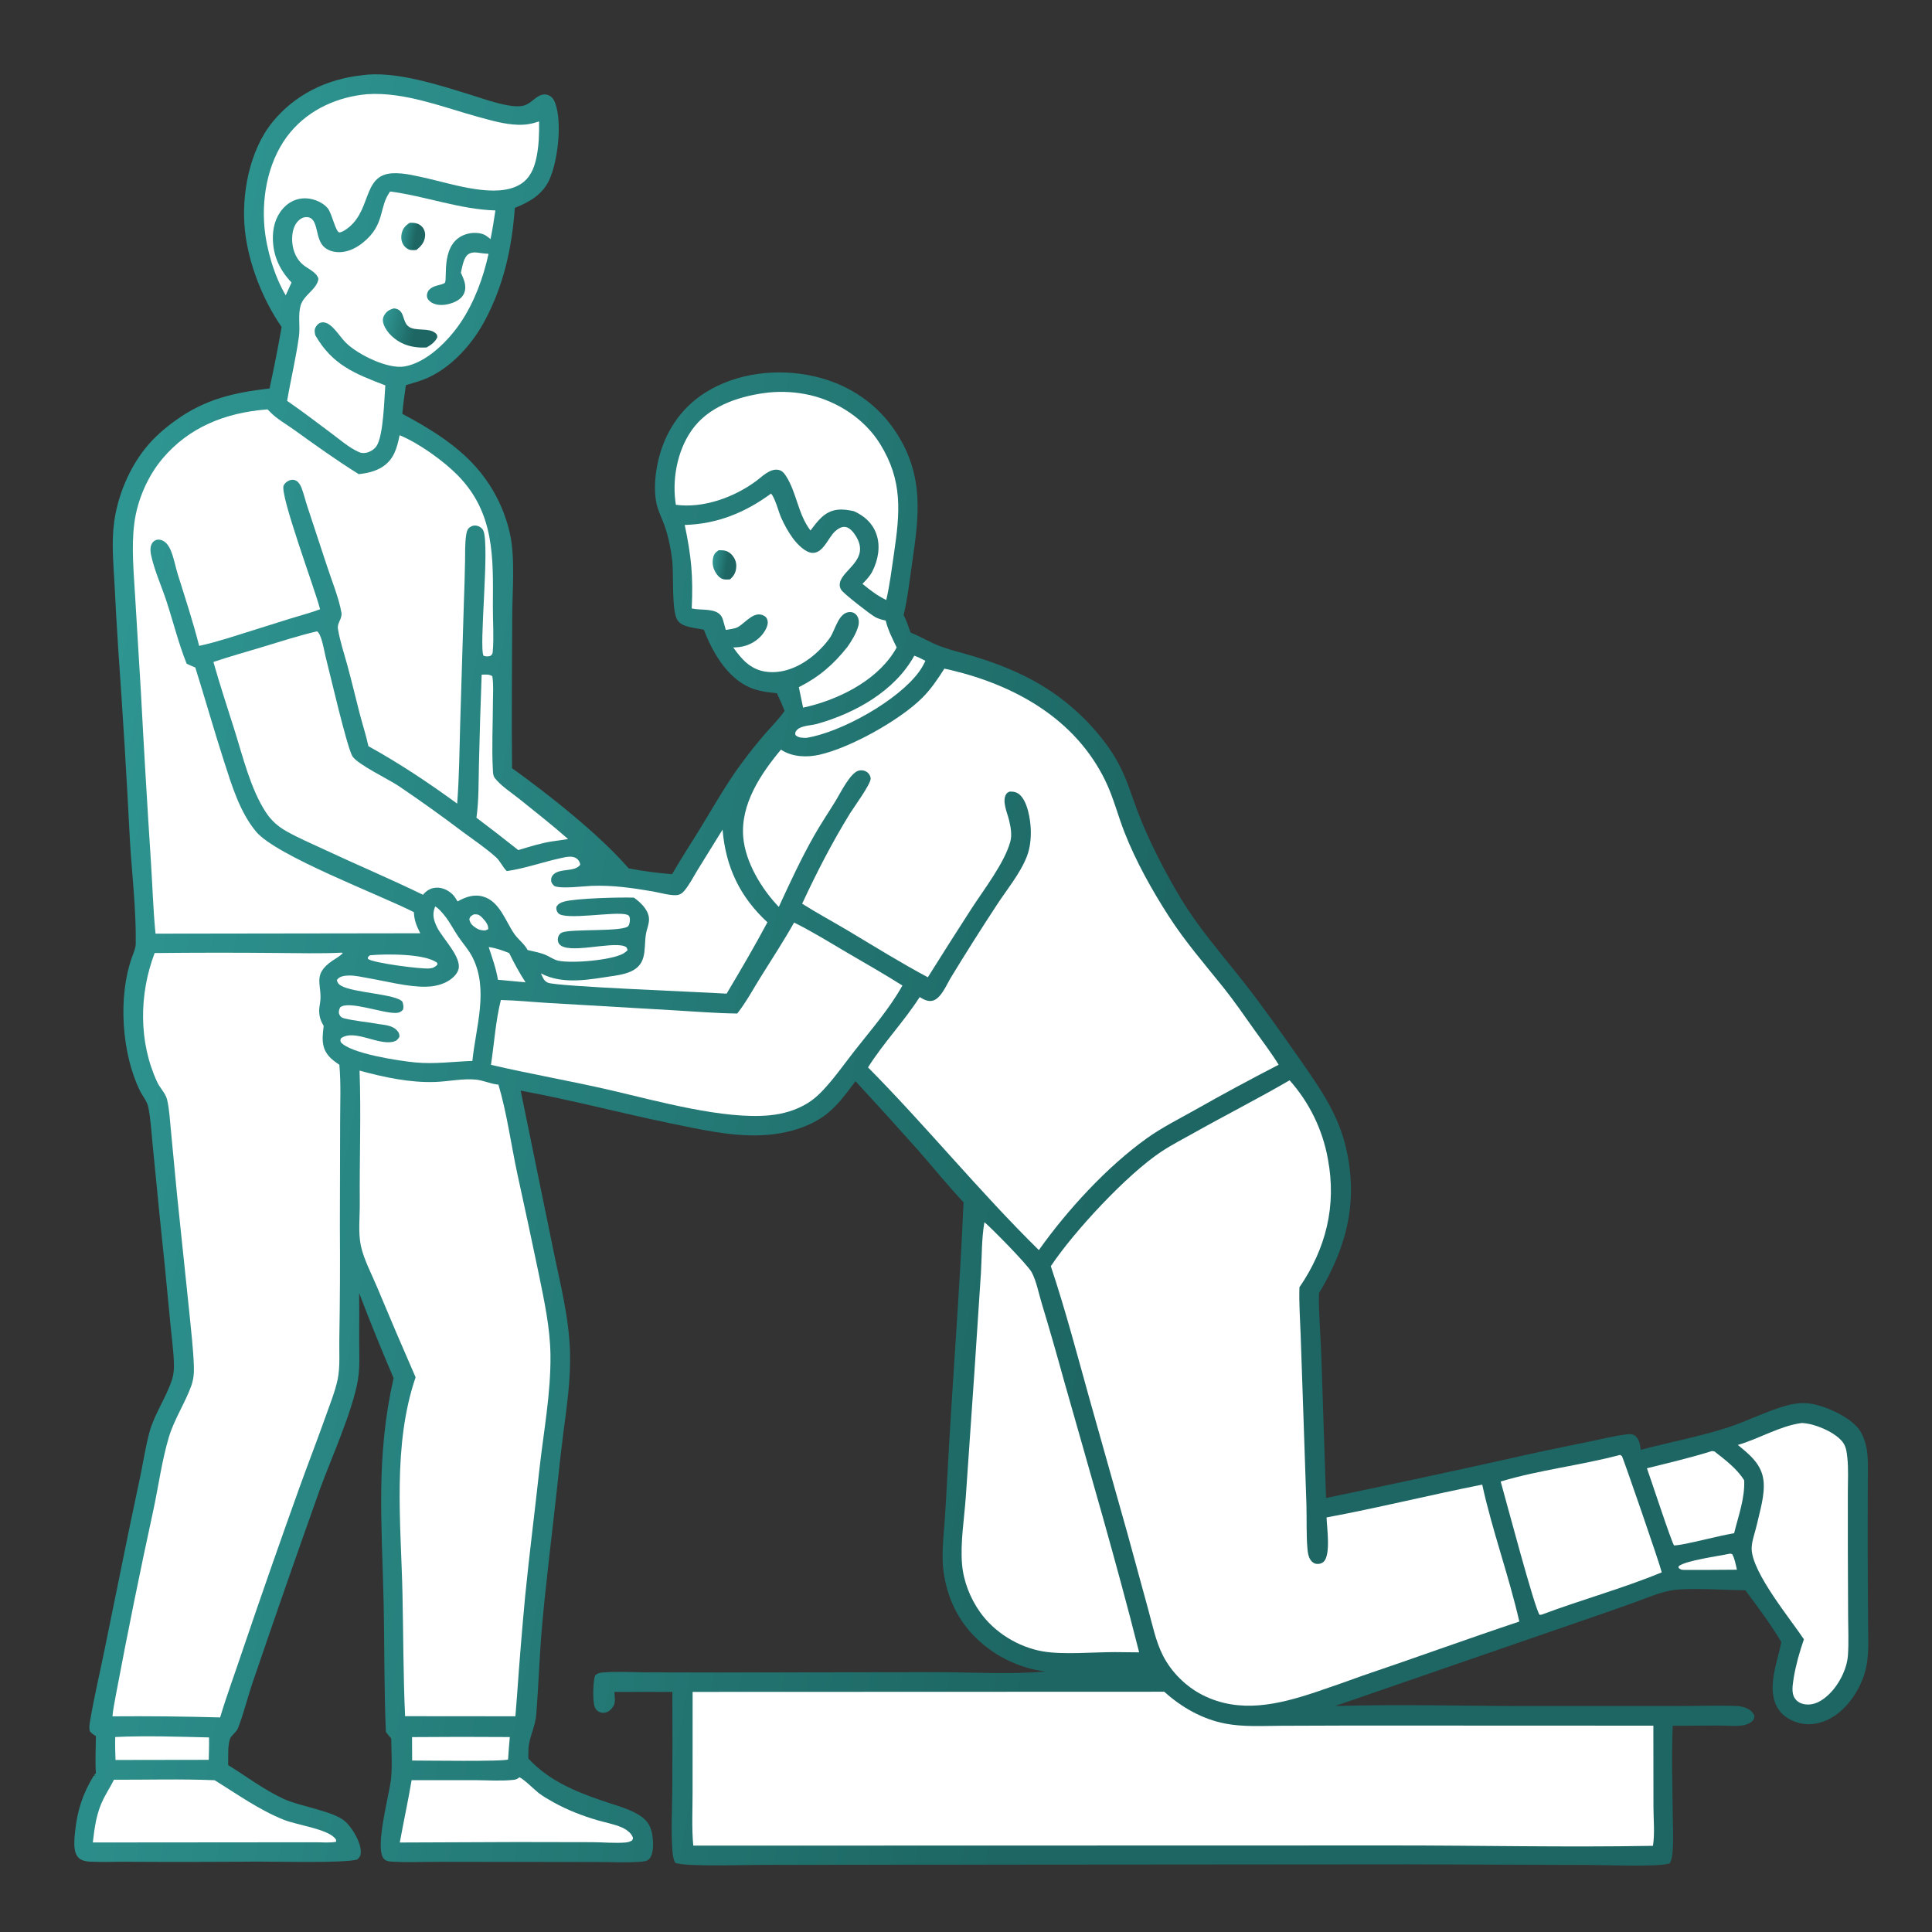
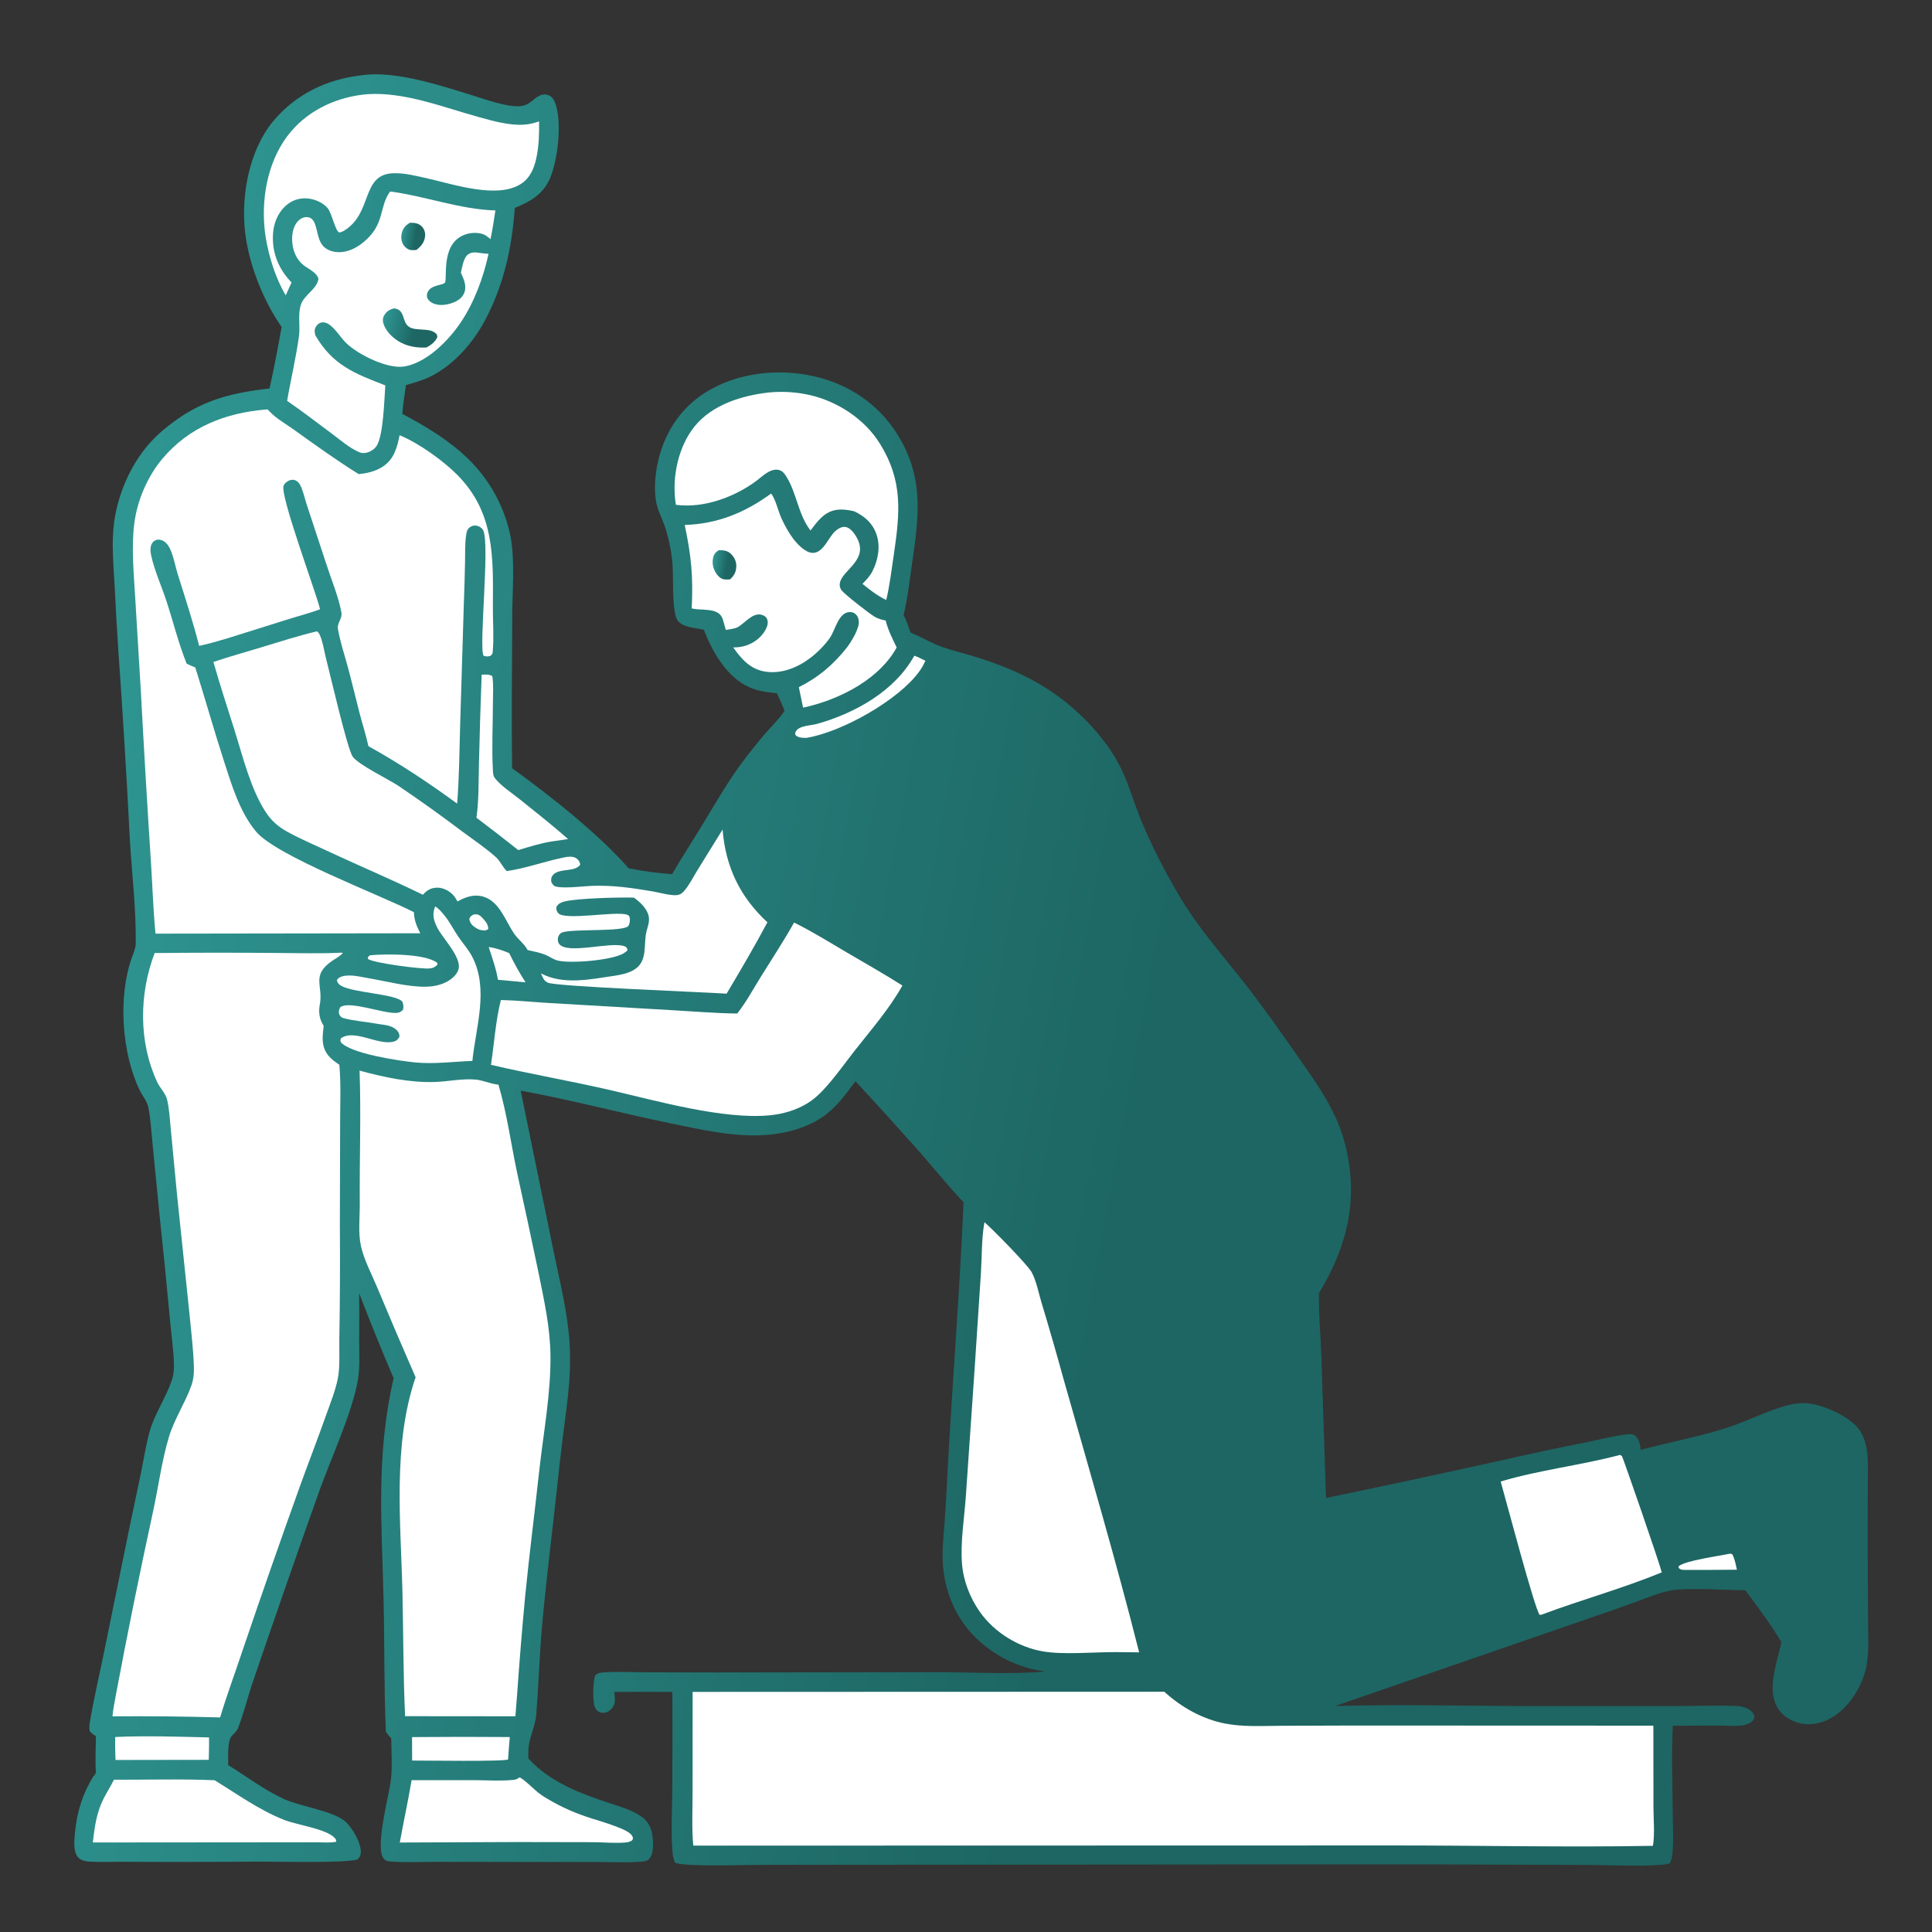
<svg xmlns="http://www.w3.org/2000/svg" width="182" height="182" viewBox="0 0 182 182" fill="none">
  <rect x="0" y="0" width="182" height="182" fill="#333333" stroke="none" />
  <path d="M34.056 7.097C37.176 6.612 41.518 8.059 44.511 8.986C45.717 9.359 47.925 10.174 49.161 9.984C49.98 9.858 50.337 9.146 51.018 8.939C51.252 8.868 51.478 8.882 51.7 8.983C52.004 9.121 52.176 9.38 52.291 9.682C52.977 11.48 52.557 15.089 51.784 16.86C51.153 18.305 49.906 19.024 48.5 19.581C48.221 23.369 47.46 26.864 45.655 30.237C44.506 32.384 42.632 34.495 40.39 35.547C39.708 35.867 38.958 36.067 38.237 36.285C38.108 37.184 37.974 38.079 37.901 38.985C40.123 40.177 42.244 41.431 44.068 43.194C44.191 43.313 44.311 43.433 44.429 43.556C44.548 43.679 44.664 43.804 44.778 43.931C44.892 44.058 45.003 44.187 45.112 44.318C45.221 44.449 45.328 44.582 45.432 44.717C45.536 44.852 45.638 44.988 45.738 45.127C45.837 45.265 45.934 45.406 46.028 45.547C46.122 45.689 46.214 45.833 46.303 45.978C46.392 46.123 46.478 46.27 46.562 46.419C46.645 46.567 46.726 46.717 46.804 46.868C46.882 47.019 46.958 47.172 47.031 47.326C47.103 47.48 47.173 47.635 47.24 47.791C47.307 47.948 47.371 48.106 47.432 48.264C47.493 48.423 47.552 48.583 47.607 48.744C47.663 48.905 47.715 49.066 47.765 49.229C47.814 49.392 47.861 49.556 47.904 49.72C47.948 49.884 47.989 50.05 48.026 50.215C48.55 52.521 48.262 55.648 48.254 58.047C48.239 62.817 48.181 67.6 48.239 72.368C51.731 74.881 56.401 78.559 59.221 81.801C60.577 82.07 61.932 82.239 63.309 82.353C64.215 80.788 65.211 79.275 66.15 77.73C67.342 75.767 68.485 73.766 69.848 71.913C70.56 70.95 71.306 70.014 72.088 69.106C72.694 68.409 73.386 67.731 73.908 66.971C73.699 66.404 73.436 65.856 73.187 65.306C72.299 65.214 71.429 65.114 70.605 64.75C68.464 63.807 67.1 61.396 66.303 59.325C65.542 59.144 64.276 59.122 63.82 58.426C63.245 57.546 63.475 54.12 63.33 52.825C63.212 51.767 62.962 50.545 62.613 49.54C62.376 48.856 62.015 48.197 61.856 47.488C61.578 46.252 61.702 44.79 61.968 43.562C62.56 40.838 64.058 38.486 66.439 36.985C69.424 35.103 73.275 34.676 76.685 35.447C79.96 36.189 82.733 38.053 84.522 40.896C87.045 44.908 86.576 48.568 85.93 53.002C85.691 54.647 85.507 56.329 85.123 57.947C85.403 58.47 85.583 59.038 85.78 59.595C86.767 59.979 87.68 60.563 88.678 60.919C89.659 61.27 90.697 61.516 91.696 61.818C93.853 62.471 96.006 63.311 97.948 64.456C98.262 64.642 98.572 64.836 98.877 65.038C99.181 65.24 99.48 65.45 99.774 65.668C100.068 65.885 100.356 66.11 100.638 66.342C100.92 66.574 101.195 66.814 101.465 67.06C101.735 67.306 101.998 67.559 102.254 67.819C102.51 68.079 102.76 68.345 103.003 68.618C103.245 68.89 103.481 69.169 103.709 69.454C103.937 69.738 104.158 70.028 104.371 70.324C106.129 72.814 106.388 74.556 107.476 77.219C108.485 79.691 109.764 82.154 111.128 84.453C112.857 87.367 115.061 89.852 117.146 92.505C118.974 94.833 120.679 97.26 122.373 99.684C124.182 102.273 125.947 104.73 126.728 107.849C128.008 112.961 126.932 117.391 124.251 121.82C124.208 123.756 124.41 125.743 124.471 127.682L124.916 141.115C130.438 139.97 135.952 138.788 141.457 137.568C144.072 136.969 146.695 136.409 149.326 135.888C150.632 135.622 151.983 135.269 153.307 135.115C153.547 135.088 153.782 135.077 153.99 135.222C154.428 135.526 154.495 136.097 154.563 136.58C157.258 135.862 160.024 135.352 162.681 134.5C164.604 133.884 166.448 132.9 168.386 132.383C169.02 132.214 169.68 132.136 170.336 132.201C171.806 132.346 174.212 133.437 175.112 134.63C175.544 135.204 175.815 136.107 175.894 136.808C176.01 137.836 175.951 138.928 175.951 139.963L175.941 145.772L175.976 152.696C175.978 154.045 176.081 155.518 175.842 156.847C175.521 158.634 174.389 160.56 172.878 161.602C171.935 162.253 170.786 162.581 169.645 162.348C168.801 162.175 167.982 161.716 167.512 160.984C166.351 159.172 167.425 156.609 167.81 154.69C166.81 152.996 165.586 151.391 164.42 149.805C162.589 149.799 159.028 149.532 157.413 149.826C156.234 150.041 155.05 150.567 153.922 150.97C152.149 151.604 150.372 152.225 148.589 152.833L125.771 160.711C132.194 160.529 138.659 160.729 145.087 160.715L158.002 160.712C159.853 160.716 161.745 160.634 163.592 160.708C163.75 160.713 163.905 160.733 164.059 160.766C164.213 160.8 164.363 160.846 164.509 160.906C164.87 161.057 165.123 161.273 165.269 161.638C165.253 161.841 165.263 161.92 165.122 162.08C164.918 162.314 164.538 162.469 164.239 162.523C163.549 162.648 162.75 162.553 162.046 162.552L157.578 162.572C157.458 165.333 157.552 168.152 157.576 170.917C157.587 172.058 157.662 173.242 157.57 174.378C157.537 174.779 157.492 175.191 157.288 175.544C156.113 175.892 151.363 175.687 149.822 175.684L132.663 175.625L71.984 175.674C70.364 175.667 64.717 175.876 63.618 175.489C63.411 175.144 63.368 174.673 63.34 174.277C63.203 172.396 63.318 170.432 63.333 168.543C63.352 165.49 63.355 162.438 63.339 159.386C61.519 159.375 59.698 159.375 57.878 159.385C57.892 159.709 57.956 160.125 57.893 160.443C57.832 160.75 57.54 161.094 57.268 161.239C57.02 161.371 56.742 161.387 56.481 161.285C56.27 161.201 56.133 161.038 56.042 160.837C55.803 160.305 55.863 158.385 56.061 157.835C56.338 157.574 56.573 157.568 56.947 157.54C58.204 157.445 59.505 157.53 60.768 157.538L67.544 157.552L88.461 157.523C91.636 157.534 95.342 157.746 98.464 157.461C98.301 157.439 98.138 157.415 97.976 157.386C97.814 157.358 97.652 157.326 97.492 157.291C97.331 157.256 97.171 157.217 97.011 157.175C96.852 157.133 96.694 157.087 96.537 157.038C96.38 156.989 96.224 156.937 96.069 156.881C95.914 156.826 95.76 156.767 95.608 156.705C95.456 156.642 95.305 156.577 95.155 156.508C95.006 156.44 94.858 156.368 94.712 156.293C94.565 156.217 94.421 156.139 94.278 156.058C94.135 155.977 93.994 155.892 93.854 155.805C93.715 155.718 93.578 155.627 93.442 155.534C93.307 155.441 93.174 155.345 93.043 155.246C92.912 155.147 92.783 155.045 92.656 154.94C92.529 154.836 92.405 154.729 92.283 154.619C92.161 154.509 92.041 154.397 91.924 154.282C91.807 154.167 91.692 154.049 91.58 153.929C90.07 152.297 89.197 150.277 88.891 148.088C88.668 146.498 88.883 144.846 88.995 143.252C89.091 141.846 89.173 140.439 89.241 139.031C89.7 130.437 90.395 121.866 90.77 113.265C89.292 111.684 87.921 109.987 86.493 108.36C84.547 106.172 82.579 104.002 80.591 101.852C79.662 103.085 78.773 104.349 77.476 105.231C75.802 106.371 73.601 106.884 71.597 106.949C68.777 107.041 66.022 106.405 63.279 105.845C58.53 104.875 53.815 103.607 49.05 102.744L52.077 117.524C52.742 120.802 53.602 124.03 53.697 127.387C53.77 130.004 53.384 132.553 53.049 135.139C52.83 136.88 52.632 138.624 52.455 140.369C51.99 144.677 51.431 148.982 51.053 153.297C50.815 156.022 50.736 158.761 50.519 161.488C50.436 162.522 50.012 163.321 49.834 164.302C49.755 164.736 49.776 165.218 49.77 165.658C51.851 167.899 54.568 168.918 57.416 169.86C58.434 170.196 59.529 170.501 60.417 171.123C61.019 171.546 61.348 172.137 61.45 172.859C61.543 173.518 61.623 174.58 61.168 175.11C60.961 175.352 60.545 175.367 60.25 175.388C58.913 175.483 57.524 175.407 56.182 175.404L49.105 175.401L41.307 175.391C39.895 175.391 38.449 175.458 37.04 175.378C36.732 175.36 36.381 175.353 36.16 175.106C35.259 174.102 36.694 169.012 36.839 167.551C36.962 166.311 36.869 165 36.853 163.752C36.664 163.574 36.511 163.358 36.352 163.153C36.17 159.051 36.23 154.933 36.136 150.827C35.966 143.375 35.399 137.235 37.078 129.822C35.943 127.174 34.861 124.505 33.832 121.815C33.858 123.299 33.837 124.786 33.836 126.27C33.836 127.514 33.92 128.822 33.706 130.049C33.186 133.015 31.203 137.377 30.136 140.295C27.96 146.413 25.825 152.545 23.732 158.691C23.287 160.041 22.94 161.477 22.419 162.796C22.251 163.22 21.792 163.441 21.663 163.821C21.43 164.511 21.517 165.542 21.493 166.274C23.226 167.353 24.866 168.598 26.725 169.463C28.291 170.191 31.551 170.61 32.614 171.672C33.243 172.302 34.021 173.59 33.989 174.51C33.979 174.814 33.876 174.963 33.666 175.17C32.426 175.532 26.076 175.359 24.213 175.369C20.157 175.404 16.102 175.41 12.045 175.386C10.876 175.372 9.689 175.436 8.522 175.376C8.224 175.361 7.918 175.322 7.648 175.186C7.351 175.035 7.161 174.731 7.084 174.416C6.941 173.827 7.01 173.164 7.071 172.567C7.272 170.578 7.785 168.991 8.83 167.272L8.971 167.284L8.873 167.189L9.036 167.044C8.954 165.893 9.025 164.703 9.037 163.549C8.809 163.415 8.646 163.3 8.47 163.102C8.367 162.741 8.442 162.376 8.505 162.013C8.889 159.779 9.412 157.558 9.865 155.336L12.112 144.314L13.304 138.64C13.555 137.396 13.748 136.117 14.085 134.895C14.552 133.196 15.644 131.668 16.196 129.987C16.369 129.458 16.405 128.944 16.384 128.391C16.334 127.055 16.138 125.701 16.017 124.368C15.71 121.049 15.38 117.734 15.026 114.42L14.379 107.832C14.261 106.663 14.201 105.442 13.969 104.29C13.858 103.738 13.428 103.254 13.182 102.751C11.463 99.241 11.104 93.911 12.419 90.214C12.562 89.811 12.782 89.329 12.788 88.898C12.83 85.667 12.433 82.396 12.238 79.172C11.934 73.197 11.57 67.225 11.146 61.257C11.009 59.183 10.89 57.108 10.789 55.031C10.686 53.092 10.491 51.119 10.753 49.186C11.087 46.726 12.137 44.177 13.693 42.23C14.52 41.196 15.485 40.363 16.559 39.591C19.33 37.598 22.053 36.978 25.393 36.594C25.812 34.671 26.191 32.741 26.529 30.803C24.755 28.254 23.425 24.856 23.082 21.798C22.702 18.411 23.475 14.195 25.675 11.494C27.775 8.915 30.768 7.456 34.056 7.097Z" fill="url(#paint0_linear_140_111)" />
  <path d="M44.635 86.138C44.75 86.134 44.78 86.13 44.901 86.138C45.197 86.155 45.431 86.454 45.616 86.662C45.837 86.909 46.016 87.201 45.99 87.536L45.71 87.654C45.397 87.641 45.15 87.617 44.881 87.443C44.516 87.208 44.293 87.017 44.209 86.583C44.304 86.293 44.382 86.294 44.635 86.138Z" fill="white" />
  <path d="M34.849 89.99C36.312 89.853 40.038 89.816 41.187 90.701L41.203 90.875C41.059 91.029 40.968 91.073 40.786 91.172C40.684 91.195 40.586 91.215 40.483 91.228C39.768 91.32 35.161 90.721 34.662 90.334L34.667 90.152L34.849 89.99Z" fill="white" />
  <path d="M162.952 146.362C163.037 146.35 163.102 146.385 163.182 146.411C163.426 146.861 163.508 147.378 163.623 147.872C162.004 147.896 160.383 147.886 158.763 147.89C158.474 147.889 158.338 147.894 158.126 147.7L158.135 147.54C158.812 146.998 161.909 146.588 162.952 146.362Z" fill="white" />
  <path d="M46.036 89.215C46.713 89.306 47.343 89.527 47.969 89.788C48.436 90.739 48.932 91.65 49.51 92.54L46.907 92.298C46.742 91.255 46.362 90.218 46.036 89.215Z" fill="white" />
  <path d="M86.13 61.77C86.492 61.893 86.833 62.081 87.175 62.249C87.01 62.606 86.822 62.945 86.591 63.263C84.646 65.952 79.298 68.975 75.955 69.511C75.575 69.502 75.212 69.522 74.927 69.235C74.915 69.074 74.888 69.042 74.975 68.894C75.302 68.338 76.359 68.363 76.963 68.194C80.554 67.184 84.287 65.105 86.13 61.77Z" fill="white" />
  <path d="M10.854 163.631C13.769 163.495 16.773 163.604 19.69 163.67C19.707 164.372 19.679 165.078 19.664 165.781L10.882 165.795C10.856 165.072 10.833 164.354 10.854 163.631Z" fill="white" />
  <path d="M38.816 163.64C41.886 163.613 44.956 163.611 48.025 163.635C47.953 164.335 47.914 165.041 47.863 165.743C47.553 165.96 39.946 165.844 38.825 165.848L38.816 163.64Z" fill="white" />
  <path d="M45.373 63.559C45.694 63.542 46.119 63.503 46.378 63.702C46.506 64.506 46.436 65.399 46.434 66.216C46.429 68.285 46.318 70.405 46.427 72.469C46.441 72.747 46.439 73.069 46.614 73.295C47.188 74.037 48.207 74.688 48.94 75.278C50.478 76.514 52.033 77.734 53.513 79.04C53.025 79.123 52.531 79.186 52.04 79.258C50.944 79.42 49.882 79.767 48.822 80.08C47.522 79.047 46.209 78.031 44.883 77.032C45.115 75.379 45.075 73.639 45.118 71.97C45.183 69.166 45.268 66.362 45.373 63.559Z" fill="white" />
-   <path d="M161.271 136.692L161.509 136.73C162.521 137.53 163.624 138.343 164.307 139.451C164.383 141.14 163.759 142.809 163.36 144.433C161.695 144.727 160.068 145.193 158.406 145.5C158.173 145.542 157.946 145.567 157.711 145.589C157.513 145.46 155.423 139.053 155.145 138.315C157.195 137.806 159.255 137.325 161.271 136.692Z" fill="white" />
  <path d="M40.994 85.389C41.326 85.573 41.607 85.923 41.849 86.214C42.369 86.839 42.72 87.579 43.179 88.246C43.614 88.879 44.148 89.47 44.499 90.156C46.062 93.209 44.824 96.73 44.499 99.941C42.694 100.006 40.918 100.258 39.108 100.084C37.623 99.941 33.003 99.253 32.103 98.173C32.054 97.974 32.045 97.976 32.138 97.794C33.412 96.927 35.612 98.497 37.065 98.128C37.355 98.054 37.472 97.924 37.625 97.679C37.631 97.442 37.603 97.317 37.448 97.128C37.006 96.589 36.274 96.562 35.635 96.463C34.58 96.266 33.411 96.186 32.383 95.92C32.165 95.863 32.035 95.745 31.955 95.534C31.872 95.318 31.946 95.079 32.049 94.889C32.871 94.23 36.056 95.478 37.317 95.421C37.615 95.408 37.765 95.331 37.964 95.118C38.041 94.828 37.993 94.657 37.916 94.379C37.37 93.633 33.305 93.544 32.131 92.857C31.895 92.719 31.795 92.591 31.733 92.331C31.949 91.953 32.501 91.9 32.898 91.896C33.502 91.891 34.12 92.046 34.714 92.148C36.384 92.436 38.394 92.971 40.077 92.953C40.711 92.946 41.35 92.834 41.928 92.567C42.436 92.332 43.025 91.882 43.188 91.322C43.518 90.184 41.683 88.389 41.182 87.369C40.861 86.714 40.703 86.181 40.958 85.485C40.97 85.453 40.982 85.421 40.994 85.389Z" fill="white" />
-   <path d="M48.928 167.431C49.256 167.511 50.377 168.625 50.737 168.902C51.172 169.237 51.668 169.518 52.148 169.785C53.451 170.509 54.877 171.064 56.309 171.478C57.041 171.69 57.854 171.841 58.553 172.137C58.949 172.304 59.468 172.658 59.61 173.081C59.655 173.214 59.601 173.256 59.546 173.373C59.335 173.497 59.162 173.55 58.917 173.57C57.894 173.653 56.817 173.543 55.786 173.539L48.667 173.526L37.661 173.57C38.019 171.609 38.443 169.664 38.774 167.696L44.755 167.695C45.934 167.704 47.194 167.793 48.365 167.668C48.603 167.643 48.742 167.59 48.928 167.431Z" fill="white" />
+   <path d="M48.928 167.431C49.256 167.511 50.377 168.625 50.737 168.902C51.172 169.237 51.668 169.518 52.148 169.785C53.451 170.509 54.877 171.064 56.309 171.478C58.949 172.304 59.468 172.658 59.61 173.081C59.655 173.214 59.601 173.256 59.546 173.373C59.335 173.497 59.162 173.55 58.917 173.57C57.894 173.653 56.817 173.543 55.786 173.539L48.667 173.526L37.661 173.57C38.019 171.609 38.443 169.664 38.774 167.696L44.755 167.695C45.934 167.704 47.194 167.793 48.365 167.668C48.603 167.643 48.742 167.59 48.928 167.431Z" fill="white" />
  <path d="M10.732 167.656C13.893 167.664 17.053 167.571 20.213 167.702C22.36 169.019 24.392 170.496 26.751 171.435C27.957 171.916 30.768 172.282 31.541 173.153C31.667 173.295 31.67 173.306 31.662 173.501C31.087 173.615 30.422 173.553 29.834 173.548L8.744 173.566C8.908 172.132 9.09 170.765 9.747 169.46C10.055 168.847 10.431 168.276 10.732 167.656Z" fill="white" />
  <path d="M152.616 137.055C152.622 137.057 152.629 137.057 152.634 137.061C152.636 137.062 152.793 137.174 152.795 137.177C152.883 137.288 156.342 147.259 156.541 148.12C152.865 149.639 148.973 150.698 145.247 152.098L145.041 152.127C144.604 151.69 141.79 141.034 141.369 139.563C145.043 138.461 148.908 138.045 152.616 137.055Z" fill="white" />
-   <path d="M169.709 134.054C169.738 134.054 169.766 134.053 169.795 134.055C170.969 134.117 172.689 134.846 173.479 135.717C173.906 136.187 173.965 136.748 174.028 137.354C174.137 138.407 174.073 139.517 174.071 140.577L174.072 145.939L174.098 152.248C174.104 153.467 174.164 154.713 174.081 155.928C173.988 157.308 173.133 158.91 172.078 159.805C171.519 160.28 170.877 160.641 170.12 160.562C169.724 160.52 169.35 160.362 169.111 160.035C168.696 159.47 168.896 158.67 168.977 158.031C169.193 156.773 169.52 155.63 169.934 154.428C168.644 152.485 165.109 148.222 165.012 145.952C164.982 145.253 165.34 144.35 165.494 143.654C165.78 142.369 166.275 140.815 166.129 139.495C165.958 137.934 164.837 137.042 163.707 136.118C165.713 135.54 167.655 134.331 169.709 134.054Z" fill="white" />
  <path d="M72.425 36.974C72.742 36.943 73.059 36.924 73.377 36.918C73.695 36.912 74.013 36.918 74.331 36.937C74.649 36.956 74.965 36.988 75.28 37.032C75.595 37.076 75.908 37.132 76.219 37.201C78.894 37.798 81.448 39.472 82.895 41.8C85.074 45.304 84.778 48.297 84.21 52.181C83.998 53.626 83.819 55.1 83.488 56.523C82.651 56.123 81.963 55.584 81.246 55.004C81.599 54.632 81.95 54.279 82.184 53.816C82.727 52.745 82.966 51.451 82.551 50.295C82.18 49.265 81.429 48.611 80.456 48.16C79.93 48.044 79.418 47.957 78.876 48.022C77.674 48.164 77.021 49.089 76.352 49.976C75.159 48.428 75.057 46.389 74.024 44.812C73.828 44.513 73.62 44.289 73.241 44.25C72.483 44.171 71.797 44.895 71.244 45.305C69.18 46.836 66.26 47.909 63.669 47.552C63.648 47.428 63.631 47.303 63.616 47.178C63.327 44.813 63.913 42.056 65.431 40.171C67.082 38.122 69.897 37.252 72.425 36.974Z" fill="white" />
  <path d="M34.596 8.872C38.145 8.641 41.792 10.124 45.171 11.047C46.348 11.368 47.557 11.713 48.783 11.753C49.502 11.777 50.107 11.671 50.783 11.438C50.799 12.608 50.77 13.747 50.523 14.896C50.311 15.889 49.919 16.806 49.016 17.361C46.786 18.732 42.747 17.368 40.361 16.83C39.301 16.591 38.049 16.261 36.963 16.323C34.016 16.492 35.111 20.064 32.439 21.715L32.326 21.783C32.264 21.806 32.059 21.899 31.982 21.897C31.611 21.888 31.28 20.096 30.86 19.602C30.412 19.076 29.632 18.748 28.951 18.692C28.195 18.629 27.484 18.874 26.923 19.379C26.112 20.109 25.744 21.133 25.709 22.201C25.653 23.921 26.277 25.373 27.464 26.612L26.916 27.822C25.84 26.008 25.096 23.479 24.911 21.386C24.637 18.296 25.346 14.833 27.394 12.411C29.202 10.274 31.838 9.115 34.596 8.872Z" fill="white" />
  <path d="M72.634 46.498C73.018 46.899 73.342 48.23 73.599 48.796C73.902 49.464 74.263 50.127 74.701 50.718C75.077 51.226 75.854 52.059 76.535 52.083C77.559 52.118 78.02 50.638 78.67 50.05C78.929 49.815 79.301 49.575 79.67 49.645C80.091 49.725 80.435 50.184 80.641 50.524C81.981 52.735 79.341 53.654 79.118 54.924C79.075 55.167 79.116 55.368 79.252 55.573C79.501 55.95 81.932 57.837 82.433 58.122C82.752 58.303 83.076 58.382 83.434 58.455C83.655 59.357 84.066 60.16 84.469 60.99C84.374 61.167 84.271 61.34 84.16 61.508C82.354 64.272 78.794 65.982 75.654 66.664L75.253 64.733C77.149 63.78 78.528 62.589 79.835 60.932C80.238 60.362 80.676 59.641 80.857 58.965C80.945 58.63 80.916 58.239 80.698 57.958C80.554 57.773 80.342 57.661 80.106 57.655C78.989 57.627 78.691 59.352 78.184 60.076C77.683 60.791 77.001 61.476 76.304 62.003C75.118 62.898 73.612 63.501 72.102 63.269C70.679 63.051 69.848 62.089 69.072 60.989C69.16 60.988 69.248 60.985 69.337 60.982C70.26 60.942 71.143 60.549 71.753 59.847C72.027 59.531 72.4 58.94 72.313 58.496C72.271 58.286 72.192 58.133 72 58.022C71.054 57.471 70.238 58.663 69.511 59.07C69.21 59.239 68.713 59.278 68.372 59.339L68.194 58.7C68.128 58.459 68.077 58.225 67.93 58.016C67.414 57.28 66.108 57.506 65.299 57.343L65.162 57.315C65.309 54.299 65.12 52.384 64.503 49.453C67.57 49.359 70.178 48.297 72.634 46.498Z" fill="white" />
  <path d="M67.701 51.833L67.787 51.831C68.237 51.826 68.589 51.897 68.911 52.232C69.196 52.529 69.373 52.923 69.36 53.338C69.342 53.886 69.17 54.22 68.765 54.582C68.603 54.59 68.435 54.602 68.273 54.587C67.969 54.56 67.732 54.371 67.555 54.138C67.204 53.677 67.061 53.164 67.169 52.592C67.242 52.203 67.384 52.046 67.701 51.833Z" fill="url(#paint1_linear_140_111)" />
  <path d="M36.752 18.04C40.075 18.472 43.293 19.724 46.667 19.824C46.534 20.73 46.393 21.629 46.209 22.527C46.061 22.405 45.91 22.279 45.747 22.177C45.308 21.9 44.575 21.894 44.084 22.015C41.418 22.675 42.185 26.23 41.913 26.628C41.743 26.878 40.638 26.823 40.309 27.476C40.208 27.675 40.176 27.899 40.274 28.106C40.379 28.328 40.606 28.495 40.829 28.589C41.418 28.838 42.125 28.726 42.703 28.5C43.142 28.328 43.555 28.048 43.733 27.594C43.994 26.924 43.687 26.296 43.416 25.69C43.54 25.189 43.652 24.312 44.078 23.979C44.372 23.75 44.745 23.755 45.092 23.812C45.403 23.863 45.707 23.89 46.022 23.912C45.537 26.133 44.696 28.435 43.427 30.337C42.29 32.043 40.239 34.147 38.118 34.52C36.532 34.8 33.728 33.402 32.621 32.324C32.074 31.791 31.587 30.938 30.959 30.534C30.741 30.394 30.462 30.32 30.208 30.398C30.004 30.46 29.864 30.609 29.758 30.784C29.59 31.062 29.637 31.289 29.703 31.584C31.327 34.385 33.399 35.192 36.298 36.304C36.201 37.54 36.127 41.047 35.469 42.021C35.255 42.337 34.853 42.585 34.479 42.656C34.239 42.702 34.023 42.681 33.8 42.582C32.883 42.174 32.006 41.406 31.201 40.807C29.825 39.783 28.463 38.735 27.049 37.763C27.392 35.735 27.883 33.724 28.162 31.686C28.294 30.728 28.047 29.666 28.331 28.747C28.637 27.756 29.822 27.291 29.999 26.284C29.885 25.695 29.052 25.338 28.608 24.991C27.959 24.483 27.615 23.701 27.538 22.896C27.474 22.235 27.562 21.415 28.015 20.891C28.228 20.645 28.534 20.448 28.872 20.451C30.106 20.463 29.589 22.541 30.608 23.335C31.094 23.713 31.742 23.816 32.341 23.727C33.036 23.625 33.68 23.274 34.217 22.835C36.315 21.124 35.663 19.527 36.752 18.04Z" fill="white" />
  <path d="M38.616 20.983C39.046 20.98 39.419 21.018 39.737 21.336C39.97 21.57 40.075 21.911 40.045 22.235C39.991 22.829 39.674 23.193 39.224 23.55C39.063 23.56 38.894 23.574 38.734 23.557C38.461 23.528 38.204 23.348 38.046 23.132C37.806 22.802 37.755 22.393 37.839 22C37.946 21.506 38.192 21.239 38.616 20.983Z" fill="url(#paint2_linear_140_111)" />
  <path d="M37.093 29.05C38.224 29.139 37.816 30.343 38.551 30.803C39.199 31.209 40.397 30.862 40.998 31.361C41.174 31.507 41.181 31.552 41.197 31.762C41.027 32.182 40.58 32.519 40.19 32.73C39.478 32.782 38.715 32.684 38.056 32.411C37.253 32.079 36.44 31.381 36.141 30.55C36.047 30.289 36.032 30.014 36.162 29.763C36.376 29.347 36.655 29.182 37.093 29.05Z" fill="url(#paint3_linear_140_111)" />
  <path d="M74.805 86.907C76.507 87.75 78.147 88.77 79.783 89.732C81.53 90.758 83.301 91.755 85.01 92.842C83.779 95.043 82.064 96.999 80.508 98.983C79.536 100.222 78.599 101.569 77.519 102.713C77.084 103.174 76.617 103.592 76.075 103.925C74.987 104.592 73.751 104.947 72.484 105.067C68.177 105.476 61.921 103.722 57.63 102.725C53.853 101.846 50.024 101.191 46.251 100.311C46.556 98.291 46.688 96.186 47.182 94.204C48.669 94.237 50.174 94.395 51.66 94.483L63.361 95.166C65.387 95.279 67.422 95.454 69.451 95.477C70.297 94.398 70.951 93.174 71.674 92.013C72.733 90.314 73.824 88.653 74.805 86.907Z" fill="white" />
  <path d="M92.736 115.135C93.441 115.721 96.823 119.168 97.183 119.842C97.63 120.679 97.829 121.759 98.101 122.667C98.834 125.093 99.536 127.528 100.207 129.972C102.623 138.509 105.142 147.055 107.311 155.657L105.031 155.633C102.985 155.633 100.13 155.897 98.224 155.563C95.907 155.157 93.664 153.77 92.314 151.855C91.383 150.535 90.758 148.946 90.626 147.334C90.46 145.302 90.834 143.072 90.98 141.033L91.796 129.195L92.404 119.959C92.499 118.391 92.461 116.677 92.736 115.135Z" fill="white" />
  <path d="M29.857 59.474C30.288 59.682 30.537 61.334 30.663 61.825C31.082 63.447 32.693 70.447 33.209 71.256C33.685 72.004 36.636 73.429 37.527 74.026C39.588 75.418 41.611 76.865 43.595 78.365C44.633 79.136 45.755 79.885 46.715 80.747C47.128 81.118 47.337 81.661 47.737 82.059C49.453 81.817 51.135 81.201 52.833 80.837C53.295 80.737 53.917 80.575 54.321 80.875C54.514 81.019 54.637 81.223 54.659 81.459C54.135 82.181 52.79 81.754 52.138 82.377C51.97 82.537 51.909 82.721 51.919 82.952C51.929 83.183 52.065 83.311 52.22 83.463C52.85 83.758 54.969 83.478 55.733 83.451C57.741 83.379 59.538 83.641 61.505 83.976C62.092 84.076 63.391 84.453 63.928 84.291C64.168 84.219 64.305 84.097 64.463 83.913C64.956 83.336 65.317 82.6 65.715 81.953L68.068 78.151C68.357 81.662 69.697 84.484 72.293 86.882C71.077 89.165 69.771 91.383 68.449 93.606C65.987 93.445 52.449 92.938 51.613 92.573C51.224 92.403 51.122 92.058 50.959 91.696C53.078 92.819 55.649 92.246 57.906 91.917C58.504 91.824 59.109 91.7 59.643 91.406C61.129 90.588 60.55 88.922 60.938 87.601C61.051 87.214 61.184 86.798 61.122 86.391C61.007 85.633 60.315 84.986 59.716 84.56C58.394 84.515 54.316 84.617 53.157 84.928C52.837 85.014 52.587 85.132 52.416 85.428C52.392 85.668 52.419 85.809 52.572 86.007C53.149 86.754 57.977 85.809 59.042 86.162C59.174 86.206 59.261 86.246 59.303 86.382C59.379 86.631 59.334 86.969 59.214 87.198C58.886 87.82 53.839 87.465 52.931 87.85C52.748 87.927 52.622 88.111 52.574 88.299C52.52 88.506 52.545 88.749 52.676 88.923C53.444 89.944 57.513 88.68 58.804 89.13C59.044 89.214 59.035 89.277 59.124 89.499C59.014 89.627 58.87 89.734 58.724 89.82C57.646 90.457 53.823 90.781 52.574 90.496C52.115 90.391 51.768 90.098 51.336 89.928C50.831 89.728 50.234 89.625 49.704 89.496C49.388 88.897 48.833 88.525 48.452 87.98C47.625 86.797 47.075 84.925 45.541 84.47C44.651 84.205 43.872 84.491 43.102 84.918C42.959 84.673 42.817 84.43 42.609 84.232C42.221 83.864 41.672 83.598 41.127 83.621C40.562 83.645 40.203 83.877 39.841 84.289C36.773 82.792 33.604 81.46 30.508 80.012C29.344 79.468 28.136 78.954 27.015 78.325C26.202 77.87 25.567 77.311 25.052 76.531C23.614 74.351 22.86 71.22 22.081 68.746C21.411 66.621 20.708 64.504 20.104 62.359C21.573 61.862 23.082 61.445 24.567 60.995C26.319 60.464 28.075 59.894 29.857 59.474Z" fill="white" />
  <path d="M33.872 100.855C36.16 101.478 38.624 102.011 41.004 101.924C42.258 101.878 43.593 101.581 44.842 101.703C45.491 101.767 46.136 102.07 46.805 102.159L46.957 102.179C47.755 104.882 48.139 107.781 48.728 110.544C49.423 113.705 50.101 116.871 50.761 120.041C51.272 122.569 51.822 125.049 51.855 127.644C51.901 131.284 51.193 134.951 50.797 138.563C50.367 142.489 49.866 146.413 49.474 150.341C49.182 153.448 48.928 156.557 48.711 159.669C48.652 160.338 48.599 161.009 48.551 161.679L38.162 161.67C37.98 157.811 38.001 153.925 37.913 150.062C37.763 143.431 36.965 136.141 39.151 129.744C37.919 126.93 36.713 124.106 35.531 121.271C35.019 120.042 34.282 118.666 34 117.378C33.727 116.128 33.903 114.64 33.892 113.353C33.859 109.192 34.02 105.011 33.872 100.855Z" fill="white" />
  <path d="M25.039 38.577L25.204 38.565L25.465 38.829C26.075 39.456 26.945 39.946 27.66 40.458C29.672 41.902 31.686 43.354 33.791 44.663C34.557 44.593 35.388 44.398 36.035 43.975C37.123 43.266 37.404 42.186 37.643 40.999C39.432 41.728 41.8 43.428 43.129 44.785C46.614 48.341 46.457 52.543 46.43 57.126C46.422 58.51 46.54 59.999 46.419 61.366C46.397 61.621 46.374 61.635 46.189 61.791C45.929 61.85 45.818 61.858 45.553 61.777C45.092 60.989 46.157 51.325 45.526 49.974C45.422 49.751 45.217 49.616 44.988 49.544C44.736 49.465 44.476 49.513 44.261 49.667C44.012 49.847 43.954 50.121 43.913 50.402C43.79 51.23 43.825 52.11 43.808 52.948C43.782 54.243 43.745 55.538 43.696 56.833L43.349 68.252C43.279 70.733 43.261 73.229 43.066 75.703C40.371 73.736 37.63 71.911 34.706 70.292C34.478 69.236 34.136 68.204 33.867 67.158C33.485 65.677 33.136 64.194 32.734 62.716C32.423 61.575 32.023 60.395 31.833 59.229C31.744 58.678 32.26 58.281 32.164 57.717C31.925 56.319 31.199 54.56 30.755 53.178L28.95 47.701C28.759 47.131 28.624 46.534 28.409 45.974C28.314 45.726 28.161 45.443 27.927 45.298C27.749 45.188 27.557 45.174 27.357 45.225C27.098 45.29 26.841 45.491 26.722 45.732C26.319 46.545 29.69 55.572 30.119 57.273L30.15 57.396C29.212 57.746 28.215 58.002 27.258 58.3L21.509 60.106C20.597 60.378 19.693 60.646 18.761 60.842C18.183 58.568 17.449 56.338 16.747 54.1C16.513 53.352 16.379 52.519 16.067 51.804C15.924 51.478 15.718 51.15 15.4 50.968C15.173 50.838 14.905 50.785 14.656 50.889C14.468 50.968 14.338 51.117 14.263 51.302C14.135 51.617 14.166 51.974 14.235 52.299C14.542 53.736 15.223 55.23 15.684 56.637C16.32 58.58 16.823 60.631 17.584 62.523C17.847 62.656 18.127 62.764 18.398 62.88C19.331 65.851 20.175 68.846 21.133 71.812C21.85 74.031 22.602 76.512 24.117 78.336C26.017 80.623 35.781 84.291 38.991 85.931C39.014 86.694 39.254 87.25 39.589 87.917L14.653 87.952C14.643 87.871 14.634 87.789 14.626 87.708C14.429 85.595 14.363 83.455 14.227 81.337C13.875 75.923 13.555 70.507 13.267 65.089L12.733 56.23C12.602 53.958 12.359 51.526 12.657 49.262C12.939 47.113 13.907 44.862 15.309 43.201C17.823 40.224 21.228 38.899 25.039 38.577Z" fill="white" />
  <path d="M32.209 89.743L32.29 89.786C32.014 90.091 31.667 90.258 31.33 90.488C29.255 91.904 30.476 92.802 30.125 94.647C29.987 95.371 30.09 96.006 30.492 96.639C30.429 97.21 30.339 97.817 30.445 98.386C30.621 99.323 31.216 99.801 31.967 100.303C32.129 102.095 32.042 103.94 32.041 105.74L32.017 115.49C32.044 119.039 32.027 122.589 31.966 126.138C31.942 127.33 32.052 128.761 31.813 129.92C31.579 131.048 31.125 132.167 30.74 133.254C29.953 135.476 29.101 137.676 28.296 139.892C26.441 145.053 24.632 150.229 22.87 155.421C22.162 157.548 21.38 159.638 20.736 161.787C17.356 161.691 13.976 161.657 10.595 161.684C10.649 161.038 10.787 160.394 10.9 159.756C11.994 153.929 13.171 148.119 14.432 142.325C14.925 140.045 15.242 137.605 15.91 135.376C16.404 133.726 17.421 132.193 18.012 130.568C18.238 129.945 18.286 129.364 18.264 128.709C18.209 127.048 17.999 125.366 17.843 123.711L16.683 112.604L16.101 106.5C16.004 105.544 15.962 104.512 15.739 103.58C15.6 102.996 15.073 102.501 14.817 101.953C13.045 98.169 13.1 93.646 14.568 89.78C18.376 89.739 22.184 89.737 25.992 89.772C28.059 89.78 30.145 89.848 32.209 89.743Z" fill="white" />
  <path d="M65.247 159.382L109.679 159.366C111.293 160.834 113.275 161.957 115.439 162.37C117.144 162.695 118.927 162.583 120.656 162.574L127.381 162.551L155.751 162.562L155.76 170.22C155.761 171.393 155.899 172.734 155.712 173.882C147.49 174.034 139.244 173.84 131.02 173.847L65.309 173.863C65.153 172.211 65.246 170.478 65.243 168.817L65.247 159.382Z" fill="white" />
-   <path d="M121.483 101.767C121.715 102.027 121.937 102.295 122.151 102.57C122.364 102.845 122.568 103.128 122.762 103.417C122.956 103.707 123.14 104.002 123.313 104.304C123.487 104.606 123.65 104.913 123.802 105.226C123.954 105.539 124.096 105.857 124.226 106.179C124.356 106.502 124.475 106.829 124.583 107.159C124.691 107.49 124.787 107.824 124.872 108.161C124.957 108.499 125.03 108.838 125.091 109.181C125.922 113.58 124.915 117.611 122.411 121.266C122.362 122.767 122.474 124.297 122.527 125.798L122.788 133.427L123.069 141.736C123.109 143.12 123.047 144.547 123.167 145.923C123.197 146.271 123.254 146.64 123.449 146.939C123.587 147.151 123.8 147.308 124.059 147.326C124.293 147.342 124.521 147.282 124.693 147.119C125.38 146.463 124.994 143.893 124.966 142.947C129.87 142.036 134.733 140.823 139.63 139.855C140.575 144.194 142.136 148.418 143.124 152.754C138.194 154.4 133.306 156.181 128.379 157.846C126.898 158.386 125.411 158.908 123.916 159.411C120.41 160.578 116.799 161.442 113.304 159.685C111.729 158.893 110.336 157.51 109.544 155.941C108.859 154.586 108.551 153.006 108.147 151.55L106.222 144.508L102.647 131.827C101.476 127.632 100.371 123.41 98.99 119.277C101.183 115.995 106.148 110.646 109.397 108.491C110.393 107.831 111.483 107.276 112.526 106.69C115.497 105.021 118.537 103.481 121.483 101.767Z" fill="white" />
-   <path d="M88.964 62.988C89.187 63.035 89.41 63.084 89.632 63.137C95.689 64.59 101.289 67.747 104.106 73.505C104.886 75.101 105.295 76.791 105.94 78.431C107.009 81.149 108.513 83.845 110.093 86.299C111.634 88.693 113.464 90.801 115.24 93.014C116.268 94.296 117.201 95.664 118.154 97.002C118.928 98.089 119.753 99.166 120.454 100.302C117.782 101.676 115.14 103.105 112.527 104.586C111.006 105.437 109.449 106.218 108.028 107.234C104.265 109.926 100.533 114.003 97.862 117.764C92.254 112.245 87.297 106.135 81.77 100.55C83.234 98.234 85.153 96.235 86.639 93.925C86.997 94.147 87.386 94.366 87.824 94.276C88.617 94.114 89.154 92.796 89.53 92.165C90.943 89.842 92.396 87.544 93.889 85.27C94.839 83.808 96.105 82.299 96.737 80.67C97.038 79.894 97.132 78.974 97.102 78.147C97.067 77.193 96.802 75.482 96.028 74.835C95.754 74.606 95.441 74.556 95.096 74.573C94.946 74.656 94.875 74.671 94.781 74.82C94.37 75.47 94.894 76.582 95.055 77.256C95.208 77.898 95.35 78.632 95.175 79.281C94.638 81.282 92.641 83.855 91.502 85.619C90.121 87.757 88.756 89.904 87.406 92.062C84.875 90.716 82.426 89.19 79.967 87.719C78.506 86.846 77.001 86.044 75.566 85.13C76.934 82.191 78.368 79.397 80.069 76.632C80.406 76.084 82.023 73.884 82.019 73.35C82.017 73.133 81.889 72.906 81.723 72.77C81.694 72.747 81.663 72.725 81.631 72.705C81.599 72.685 81.566 72.667 81.532 72.652C81.498 72.636 81.463 72.622 81.427 72.61C81.391 72.599 81.355 72.589 81.317 72.582C81.281 72.574 81.243 72.569 81.206 72.566C81.168 72.564 81.13 72.563 81.093 72.565C81.055 72.566 81.017 72.57 80.98 72.577C80.943 72.583 80.906 72.591 80.87 72.602C80.084 72.824 79.158 74.724 78.75 75.391C78.075 76.496 77.352 77.562 76.712 78.689C75.477 80.863 74.409 83.165 73.365 85.434C71.75 83.747 70.223 81.241 70.017 78.877C69.745 75.765 71.659 72.904 73.568 70.618C73.596 70.636 73.623 70.654 73.651 70.671C74.688 71.317 76.019 71.363 77.188 71.1C80.119 70.438 84.733 67.856 86.851 65.766C87.69 64.939 88.335 63.975 88.964 62.988Z" fill="white" />
  <defs>
    <linearGradient id="paint0_linear_140_111" x1="10.569" y1="1.092" x2="192.663" y2="34.745" gradientUnits="userSpaceOnUse">
      <stop stop-color="#309A96" />
      <stop offset="0.614" stop-color="#1D6663" />
    </linearGradient>
    <linearGradient id="paint1_linear_140_111" x1="67.181" y1="51.734" x2="69.608" y2="52.095" gradientUnits="userSpaceOnUse">
      <stop stop-color="#309A96" />
      <stop offset="0.614" stop-color="#1D6663" />
    </linearGradient>
    <linearGradient id="paint2_linear_140_111" x1="37.849" y1="20.892" x2="40.291" y2="21.285" gradientUnits="userSpaceOnUse">
      <stop stop-color="#309A96" />
      <stop offset="0.614" stop-color="#1D6663" />
    </linearGradient>
    <linearGradient id="paint3_linear_140_111" x1="36.176" y1="28.921" x2="41.539" y2="30.296" gradientUnits="userSpaceOnUse">
      <stop stop-color="#309A96" />
      <stop offset="0.614" stop-color="#1D6663" />
    </linearGradient>
  </defs>
</svg>